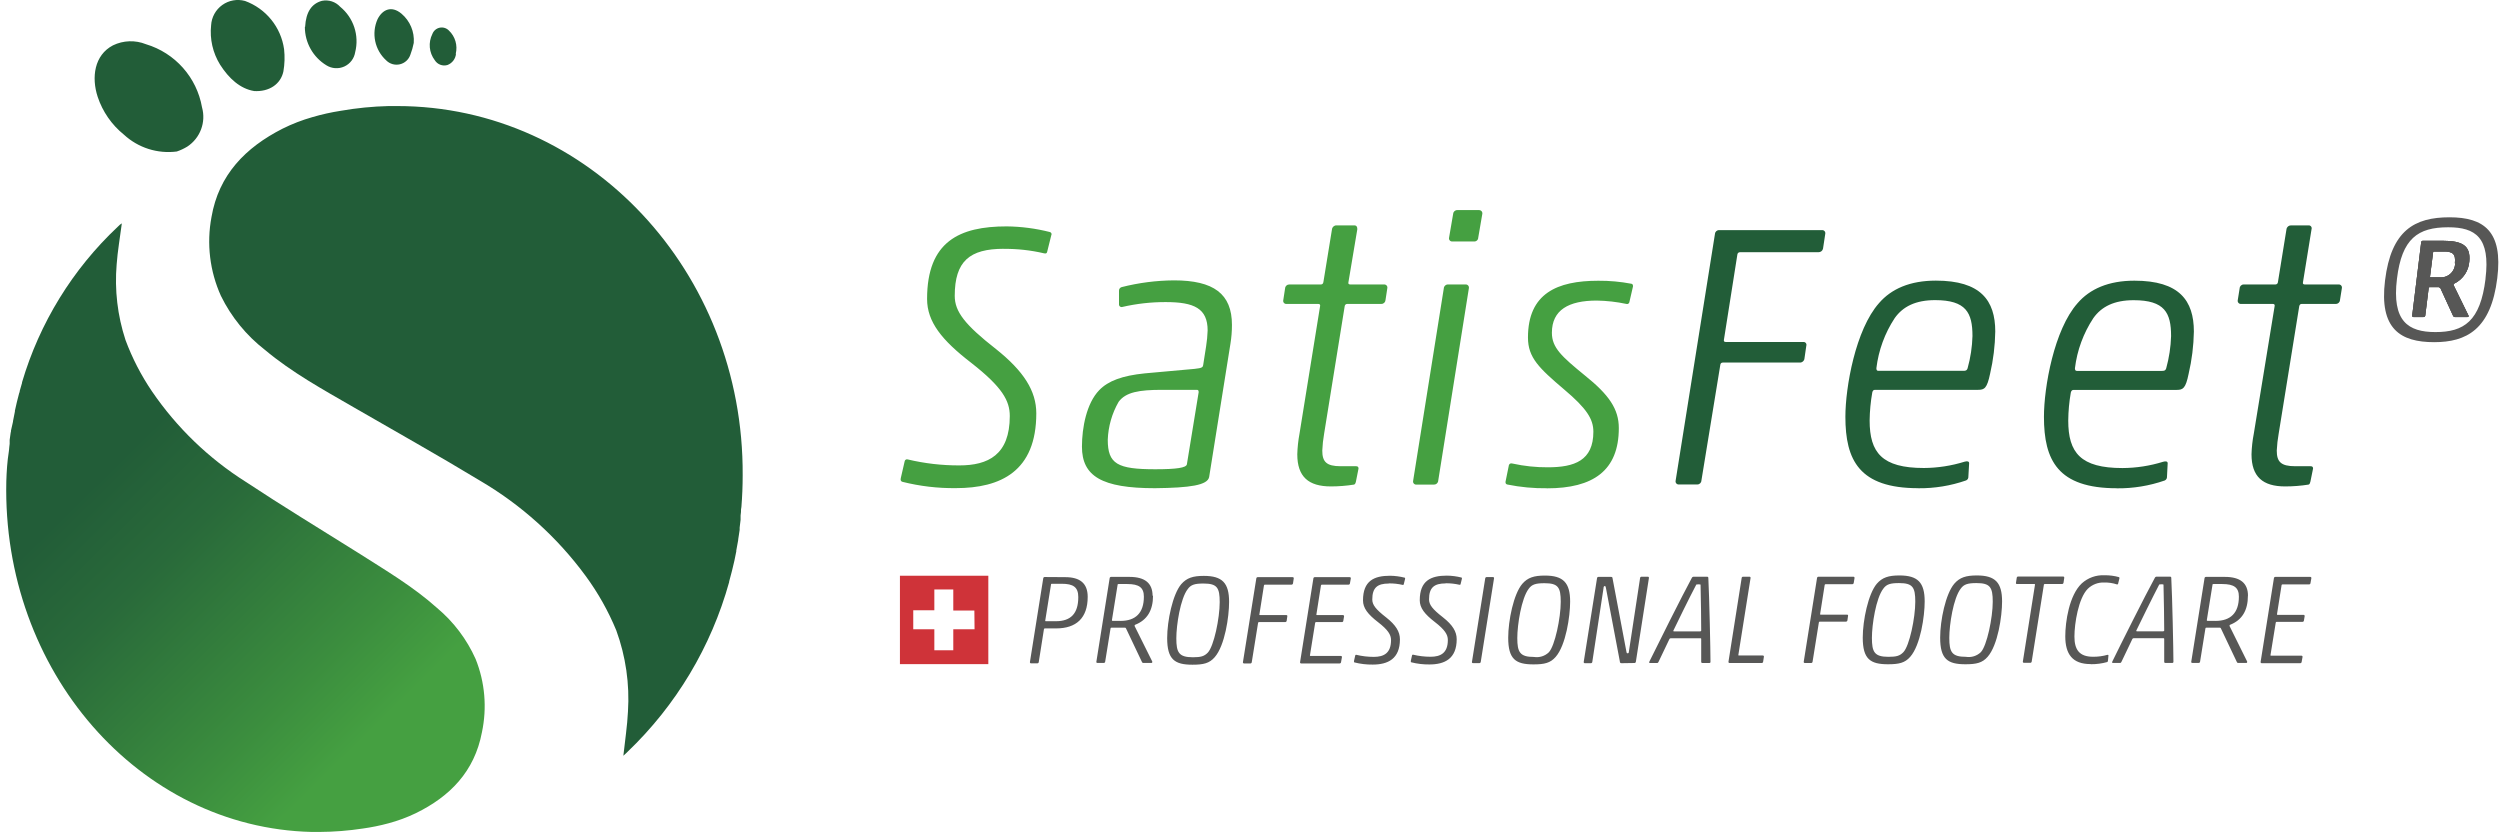
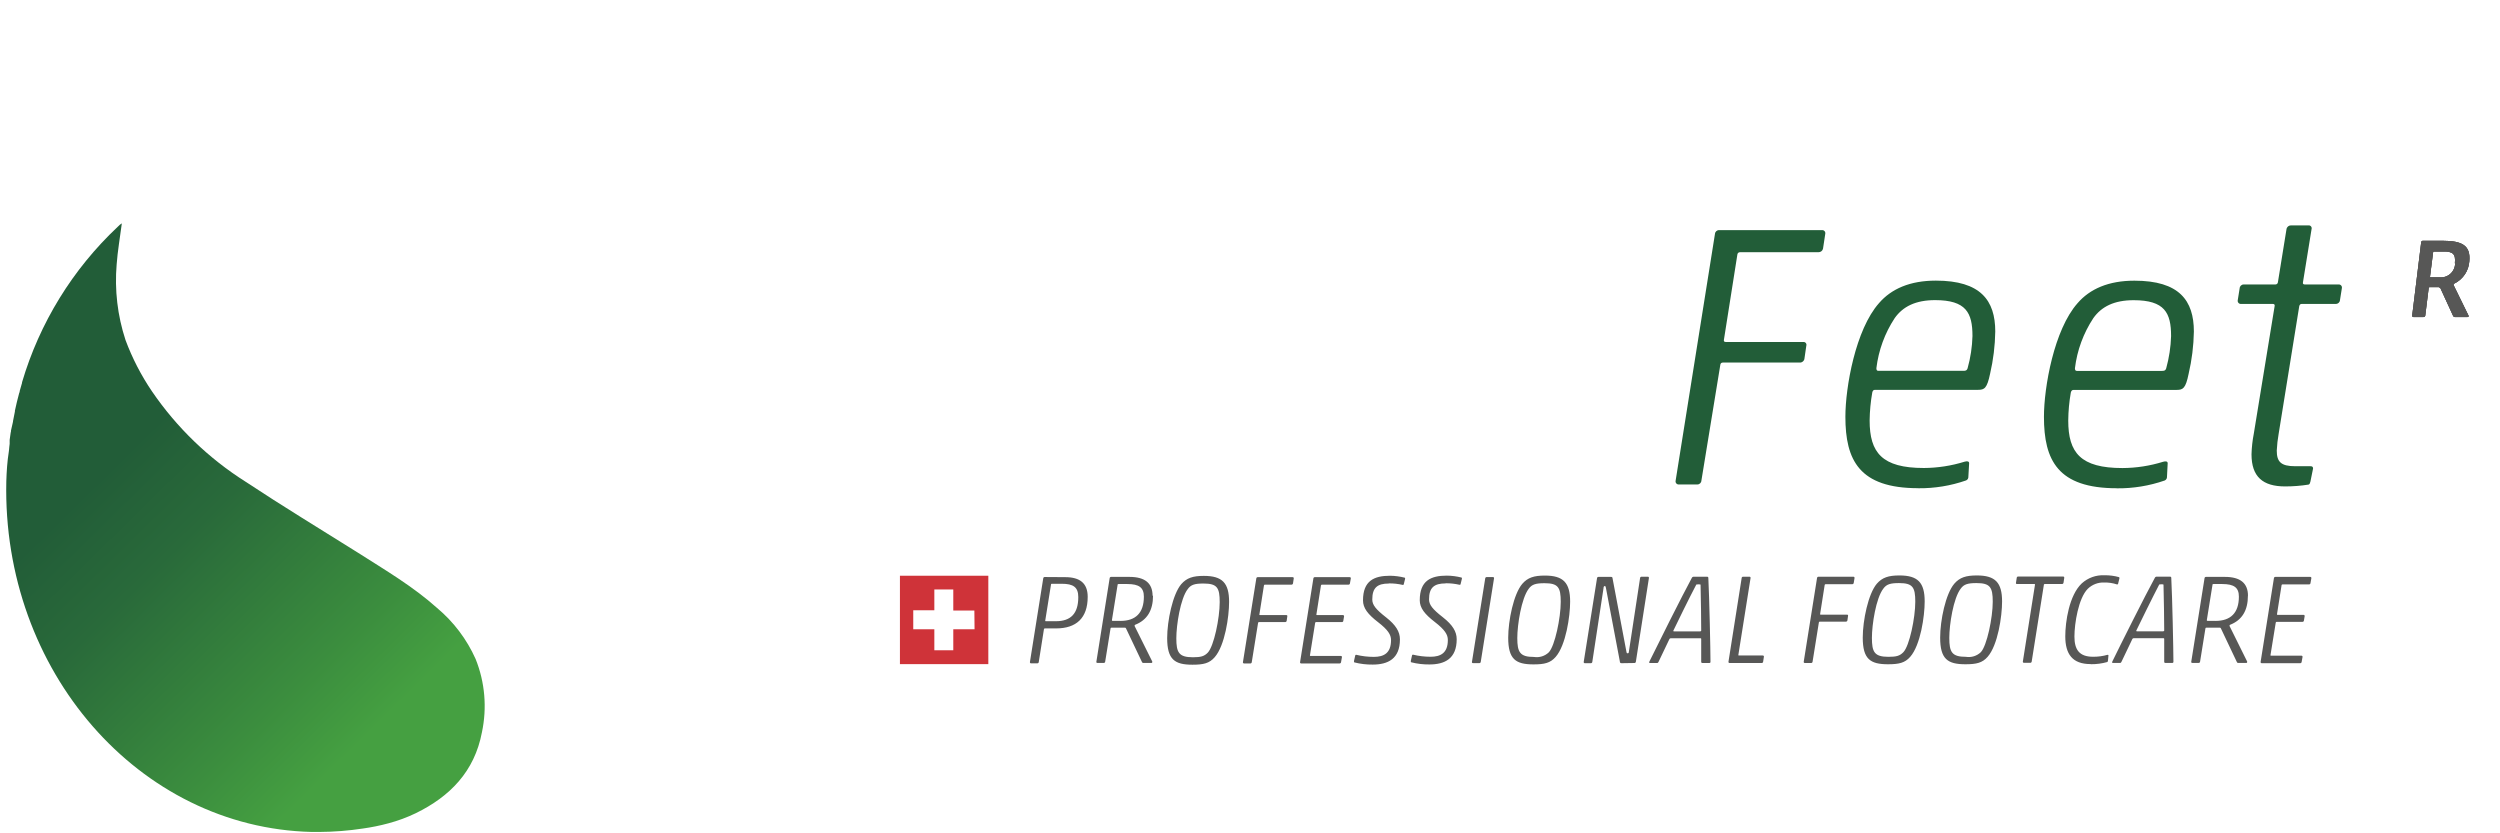
<svg xmlns="http://www.w3.org/2000/svg" width="258" height="86" viewBox="0 0 258 86">
  <defs>
    <linearGradient id="satisfeet-logo-a" x1="16.764%" x2="74.65%" y1="21.823%" y2="95.457%">
      <stop offset="19%" stop-color="#225D38" />
      <stop offset="39%" stop-color="#296A3A" />
      <stop offset="74%" stop-color="#3B8D3E" />
      <stop offset="91%" stop-color="#45A041" />
    </linearGradient>
  </defs>
  <g fill="none">
-     <path fill="#225D38" d="M18.242 15.636C16.257 15.89 14.261 15.254 12.789 13.897 11.529 12.881 10.588 11.524 10.079 9.988 9.427 7.994 9.721 5.688 11.662 4.678 12.726 4.162 13.959 4.12 15.057 4.561 18.065 5.461 20.307 7.983 20.848 11.076 21.278 12.613 20.664 14.252 19.33 15.128 18.988 15.338 18.623 15.508 18.242 15.636M26.223 9.395C24.777 9.154 23.617 8.092 22.712 6.672 21.96 5.457 21.635 4.026 21.787 2.606 21.835 1.772 22.258 1.004 22.938.517 23.617.03 24.48-.124 25.285.098 27.448.885 28.999 2.802 29.318 5.082 29.402 5.844 29.378 6.614 29.247 7.369 28.973 8.672 27.794 9.499 26.197 9.395M31.488 2.775C31.572 1.225 32.172.371 33.227.085 33.917-.053 34.628.179 35.104.697 36.488 1.827 37.092 3.656 36.654 5.388 36.552 6.036 36.132 6.589 35.536 6.862 34.94 7.135 34.246 7.09 33.69 6.743 32.304 5.902 31.459 4.397 31.462 2.775M42.7 4.43C42.618 4.848 42.5 5.257 42.348 5.655 42.181 6.147 41.771 6.518 41.265 6.636 40.759 6.754 40.227 6.603 39.86 6.235 38.675 5.161 38.313 3.449 38.961 1.987 39.462.99 40.394.541 41.436 1.414 42.316 2.159 42.786 3.28 42.7 4.43M47.059 5.551C47.01 6.075 46.666 6.526 46.173 6.711 45.677 6.856 45.144 6.654 44.87 6.215 44.276 5.434 44.18 4.382 44.622 3.505 44.746 3.175 45.029 2.931 45.374 2.859 45.719 2.786 46.077 2.895 46.323 3.147 46.975 3.762 47.246 4.68 47.033 5.551M40.98 10.945L40.661 10.945 40.107 10.945C38.451 10.985 36.8 11.149 35.169 11.434 34.181 11.588 33.203 11.805 32.243 12.086 31.182 12.387 30.15 12.786 29.162 13.278 25.324 15.232 22.575 18.04 21.826 22.399 21.308 25.15 21.649 27.993 22.803 30.543 23.871 32.715 25.419 34.616 27.331 36.1 30.12 38.439 33.318 40.192 36.485 42.023 40.824 44.531 45.202 46.981 49.515 49.593 53.788 52.093 57.504 55.441 60.435 59.431 61.714 61.172 62.778 63.062 63.601 65.06 64.578 67.737 64.988 70.588 64.806 73.432 64.741 74.872 64.487 76.52 64.331 77.993L64.402 77.928 64.454 77.882C64.454 77.882 64.454 77.882 64.454 77.882L64.761 77.589C69.772 72.798 73.396 66.743 75.25 60.063L75.25 60.005C75.335 59.705 75.413 59.399 75.491 59.099L75.55 58.871C75.615 58.61 75.673 58.343 75.739 58.076L75.797 57.828C75.862 57.516 75.928 57.177 75.986 56.897L75.986 56.806C76.058 56.447 76.123 56.095 76.182 55.731 76.182 55.731 76.182 55.692 76.182 55.672 76.234 55.346 76.286 55.02 76.332 54.688 76.332 54.61 76.332 54.532 76.332 54.447L76.429 53.646 76.429 53.502C76.429 53.405 76.429 53.3 76.429 53.203L76.468 52.844C76.468 52.668 76.468 52.493 76.514 52.31 76.599 51.242 76.644 50.154 76.644 49.053 76.768 28.015 60.747 10.945 40.98 10.945z" />
    <path fill="url(#satisfeet-logo-a)" d="M32.172,85.857 L32.967,85.857 C34.465,85.848 35.961,85.731 37.443,85.505 C38.337,85.381 39.223,85.201 40.094,84.964 C41.063,84.706 42.006,84.357 42.909,83.922 C46.42,82.208 48.968,79.635 49.737,75.563 C50.272,73.037 50.046,70.409 49.085,68.012 C48.177,65.978 46.818,64.178 45.111,62.747 C42.616,60.513 39.762,58.838 36.954,57.047 C33.084,54.617 29.181,52.252 25.37,49.73 C21.539,47.312 18.244,44.134 15.688,40.394 C14.566,38.743 13.647,36.962 12.952,35.091 C12.125,32.572 11.815,29.913 12.04,27.272 C12.131,25.969 12.398,24.406 12.574,23.044 L12.503,23.103 L12.457,23.142 L12.424,23.142 L12.144,23.409 C7.49,27.788 4.083,33.326 2.274,39.456 L2.274,39.514 C2.196,39.795 2.111,40.068 2.033,40.355 C2.033,40.42 2.033,40.492 1.981,40.557 C1.915,40.804 1.85,41.045 1.792,41.293 L1.733,41.528 L1.538,42.388 L1.538,42.472 C1.466,42.798 1.401,43.124 1.342,43.463 C1.342,43.463 1.342,43.502 1.342,43.515 L1.134,44.433 C1.134,44.505 1.134,44.583 1.101,44.655 C1.062,44.902 1.029,45.15 0.997,45.398 L0.997,45.528 C0.997,45.626 0.997,45.717 0.997,45.808 L0.958,46.14 C0.958,46.303 0.919,46.473 0.906,46.635 C0.749,47.632 0.684,48.636 0.652,49.658 C0.202,69.23 14.333,85.433 32.172,85.857 Z" />
    <path fill="#225D38" d="M235.848,50.199 C236.651,50.198 237.453,50.135 238.246,50.01 C238.363,49.971 238.396,49.854 238.435,49.698 L238.709,48.349 C238.709,48.153 238.591,48.114 238.435,48.114 L236.858,48.114 C235.386,48.114 234.962,47.652 234.962,46.499 C234.99,45.915 235.055,45.334 235.158,44.759 L237.282,31.598 C237.321,31.442 237.393,31.364 237.549,31.364 L241.061,31.364 C241.281,31.368 241.467,31.2 241.484,30.98 L241.68,29.748 C241.703,29.647 241.677,29.541 241.608,29.463 C241.539,29.386 241.437,29.346 241.334,29.357 L237.862,29.357 C237.705,29.357 237.627,29.286 237.666,29.129 L238.552,23.65 C238.583,23.555 238.564,23.452 238.503,23.373 C238.442,23.295 238.345,23.252 238.246,23.259 L236.428,23.259 C236.198,23.256 236.001,23.423 235.966,23.65 L235.08,29.129 C235.066,29.264 234.948,29.365 234.813,29.357 L231.555,29.357 C231.332,29.353 231.145,29.526 231.132,29.748 L230.936,30.98 C230.914,31.081 230.943,31.186 231.013,31.263 C231.082,31.339 231.185,31.377 231.288,31.364 L234.545,31.364 C234.702,31.364 234.78,31.442 234.741,31.598 L232.591,44.759 C232.455,45.46 232.377,46.17 232.356,46.883 C232.356,49.196 233.516,50.199 235.829,50.199 M214.329,38.277 C214.173,38.277 214.133,38.159 214.133,38.003 C214.357,36.157 215.006,34.389 216.029,32.836 C216.876,31.638 218.186,30.98 220.193,30.98 C223.398,30.98 224.056,32.283 224.056,34.687 C224.022,35.808 223.853,36.921 223.554,38.003 C223.476,38.277 223.281,38.277 223.092,38.277 L214.329,38.277 Z M218.46,50.395 C220.14,50.413 221.811,50.139 223.398,49.587 C223.552,49.52 223.646,49.363 223.633,49.196 L223.704,47.808 C223.704,47.613 223.515,47.574 223.242,47.652 C221.881,48.077 220.465,48.296 219.039,48.303 C214.713,48.303 213.443,46.72 213.443,43.404 C213.452,42.432 213.541,41.462 213.71,40.505 C213.749,40.355 213.827,40.238 213.984,40.238 L224.636,40.238 C225.287,40.238 225.561,40.081 225.867,38.576 C226.201,37.147 226.382,35.685 226.408,34.218 C226.408,31.012 224.903,28.966 220.271,28.966 C217.606,28.966 215.678,29.813 214.407,31.286 C211.977,34.022 210.935,39.97 210.935,43.013 C210.935,47.495 212.361,50.388 218.46,50.388 M193.832,38.27 C193.682,38.27 193.643,38.153 193.643,37.996 C193.865,36.151 194.511,34.382 195.533,32.83 C196.38,31.631 197.696,30.973 199.702,30.973 C202.901,30.973 203.559,32.276 203.559,34.68 C203.528,35.802 203.36,36.916 203.058,37.996 C202.98,38.27 202.791,38.27 202.595,38.27 L193.832,38.27 Z M197.963,50.388 C199.643,50.406 201.314,50.133 202.901,49.58 C203.055,49.514 203.15,49.357 203.136,49.189 L203.214,47.802 C203.214,47.606 203.019,47.567 202.752,47.645 C201.389,48.07 199.97,48.289 198.543,48.297 C194.223,48.297 192.946,46.714 192.946,43.397 C192.958,42.425 193.049,41.455 193.22,40.498 C193.252,40.348 193.331,40.231 193.487,40.231 L204.139,40.231 C204.791,40.231 205.064,40.075 205.377,38.57 C205.71,37.14 205.889,35.679 205.911,34.211 C205.911,31.006 204.406,28.96 199.781,28.96 C197.116,28.96 195.187,29.807 193.917,31.279 C191.487,34.016 190.444,39.964 190.444,43.007 C190.444,47.489 191.871,50.382 197.969,50.382 M172.925,49.606 C172.901,49.707 172.928,49.814 172.997,49.891 C173.065,49.969 173.167,50.009 173.27,49.997 L175.16,49.997 C175.383,50.001 175.569,49.829 175.583,49.606 L177.538,37.645 C177.541,37.578 177.572,37.516 177.622,37.473 C177.673,37.43 177.739,37.409 177.805,37.417 L185.753,37.417 C185.984,37.422 186.183,37.254 186.216,37.026 L186.412,35.677 C186.443,35.583 186.424,35.479 186.363,35.402 C186.301,35.324 186.204,35.283 186.105,35.293 L178.098,35.293 C177.948,35.293 177.87,35.214 177.909,35.058 L179.297,26.263 C179.311,26.124 179.431,26.02 179.571,26.028 L187.675,26.028 C187.903,26.031 188.1,25.868 188.138,25.644 L188.366,24.139 C188.39,24.038 188.363,23.931 188.295,23.854 C188.226,23.776 188.124,23.736 188.021,23.748 L177.408,23.748 C177.185,23.744 176.998,23.916 176.984,24.139 L172.925,49.606 Z" />
-     <path fill="#45A041" d="M159.654,50.395 C164.397,50.395 167.062,48.583 167.062,44.179 C167.062,42.225 166.058,40.746 163.55,38.739 C161.159,36.785 160.155,35.885 160.155,34.341 C160.155,31.983 161.888,31.019 164.788,31.019 C165.813,31.036 166.834,31.151 167.837,31.364 C167.897,31.385 167.964,31.381 168.021,31.352 C168.078,31.324 168.122,31.275 168.143,31.214 L168.527,29.553 C168.527,29.396 168.488,29.325 168.378,29.286 C167.244,29.069 166.092,28.964 164.938,28.973 C160.696,28.973 157.686,30.276 157.686,34.837 C157.686,36.915 158.839,37.996 161.426,40.198 C163.745,42.153 164.436,43.248 164.436,44.557 C164.436,47.535 162.481,48.225 159.732,48.225 C158.512,48.232 157.295,48.103 156.103,47.841 C155.947,47.802 155.79,47.802 155.719,47.997 L155.367,49.73 C155.367,49.887 155.406,49.965 155.562,50.004 C156.909,50.277 158.28,50.406 159.654,50.388 M152.129,24.92 C152.236,24.928 152.342,24.891 152.422,24.818 C152.502,24.746 152.549,24.644 152.552,24.536 L152.976,22.067 C152.992,21.968 152.962,21.867 152.895,21.792 C152.828,21.718 152.731,21.677 152.63,21.682 L150.389,21.682 C150.169,21.678 149.983,21.847 149.966,22.067 L149.542,24.536 C149.521,24.636 149.549,24.74 149.617,24.816 C149.685,24.892 149.786,24.931 149.888,24.92 L152.129,24.92 Z M147.998,50.01 C148.22,50.011 148.405,49.84 148.422,49.619 L151.588,29.748 C151.609,29.646 151.581,29.541 151.511,29.463 C151.442,29.386 151.34,29.347 151.236,29.357 L149.425,29.357 C149.202,29.353 149.015,29.526 149.002,29.748 L145.835,49.619 C145.811,49.72 145.838,49.827 145.907,49.904 C145.975,49.982 146.077,50.022 146.18,50.01 L147.998,50.01 Z M137.346,50.199 C138.147,50.198 138.946,50.135 139.737,50.01 C139.854,49.971 139.893,49.854 139.932,49.698 L140.2,48.349 C140.2,48.153 140.082,48.114 139.932,48.114 L138.349,48.114 C136.883,48.114 136.46,47.652 136.46,46.499 C136.484,45.915 136.547,45.334 136.649,44.759 L138.773,31.598 C138.786,31.46 138.907,31.356 139.046,31.364 L142.558,31.364 C142.779,31.368 142.964,31.2 142.982,30.98 L143.17,29.748 C143.194,29.647 143.168,29.541 143.099,29.463 C143.03,29.386 142.928,29.346 142.825,29.357 L139.353,29.357 C139.196,29.357 139.118,29.286 139.157,29.129 L140.076,23.65 C140.076,23.415 139.998,23.259 139.763,23.259 L137.926,23.259 C137.695,23.253 137.496,23.421 137.463,23.65 L136.571,29.129 C136.532,29.286 136.46,29.357 136.303,29.357 L133.046,29.357 C132.824,29.357 132.639,29.527 132.622,29.748 L132.433,30.98 C132.409,31.08 132.435,31.186 132.505,31.263 C132.574,31.34 132.676,31.378 132.779,31.364 L136.036,31.364 C136.193,31.364 136.271,31.442 136.232,31.598 L134.108,44.759 C133.977,45.46 133.901,46.17 133.88,46.883 C133.88,49.196 135.033,50.199 137.352,50.199 M119.227,48.427 C115.318,48.427 114.321,47.886 114.321,45.378 C114.372,44.003 114.757,42.662 115.442,41.469 C116.178,40.466 117.566,40.231 119.918,40.231 L123.508,40.231 C123.625,40.231 123.703,40.27 123.703,40.466 L122.485,47.925 C122.407,48.271 121.442,48.427 119.227,48.427 M119.188,50.382 C122.817,50.343 124.628,50.075 124.785,49.222 L126.98,35.482 C127.086,34.835 127.138,34.182 127.137,33.527 C127.137,30.322 125.247,28.934 121.156,28.934 C119.332,28.947 117.516,29.181 115.748,29.631 C115.579,29.68 115.468,29.84 115.481,30.015 L115.481,31.403 C115.475,31.491 115.513,31.576 115.582,31.631 C115.651,31.685 115.742,31.703 115.826,31.677 C117.294,31.339 118.796,31.171 120.302,31.175 C123.241,31.175 124.628,31.827 124.628,34.107 C124.609,34.65 124.557,35.192 124.472,35.729 L124.166,37.684 C124.127,37.879 124.088,37.99 123.28,38.068 L118.146,38.531 C115.826,38.765 114.36,39.306 113.435,40.27 C112.132,41.619 111.657,44.127 111.657,46.095 C111.657,49.144 113.702,50.382 119.188,50.382 M103.552,25.683 C104.966,25.667 106.377,25.822 107.754,26.145 C107.95,26.184 108.028,26.145 108.067,25.989 L108.49,24.288 C108.53,24.224 108.536,24.143 108.504,24.074 C108.473,24.005 108.409,23.956 108.334,23.943 C106.883,23.575 105.394,23.38 103.897,23.363 C99.03,23.363 95.675,24.907 95.675,30.849 C95.675,33.208 97.18,35.097 100.236,37.449 C103.441,39.957 104.21,41.358 104.21,42.935 C104.21,46.948 101.975,48.03 98.998,48.03 C97.203,48.036 95.414,47.828 93.668,47.411 C93.602,47.391 93.531,47.401 93.473,47.437 C93.414,47.473 93.374,47.532 93.362,47.6 L92.971,49.3 C92.9,49.535 92.971,49.685 93.128,49.724 C94.931,50.177 96.786,50.396 98.646,50.375 C103.278,50.375 106.946,48.636 106.946,42.655 C106.946,40.342 105.643,38.296 102.777,36.016 C99.571,33.507 98.529,32.159 98.529,30.537 C98.529,26.947 100.073,25.676 103.591,25.676" />
    <path fill="#575756" d="M233.295,68.311 C233.288,68.345 233.298,68.38 233.321,68.405 C233.344,68.431 233.378,68.444 233.412,68.442 L237.386,68.442 C237.46,68.442 237.523,68.385 237.529,68.311 L237.621,67.803 C237.629,67.768 237.62,67.732 237.597,67.705 C237.574,67.677 237.539,67.663 237.503,67.666 L234.383,67.666 C234.33,67.666 234.304,67.666 234.317,67.588 L234.858,64.252 C234.86,64.23 234.87,64.209 234.888,64.194 C234.905,64.18 234.927,64.172 234.949,64.174 L237.621,64.174 C237.695,64.175 237.757,64.118 237.764,64.044 L237.842,63.581 C237.842,63.503 237.803,63.451 237.725,63.451 L235.054,63.451 C235.002,63.451 234.975,63.451 234.988,63.373 L235.458,60.389 C235.459,60.366 235.47,60.346 235.487,60.331 C235.504,60.316 235.526,60.309 235.549,60.311 L238.298,60.311 C238.373,60.311 238.435,60.254 238.442,60.18 L238.533,59.666 C238.539,59.632 238.529,59.597 238.506,59.572 C238.483,59.546 238.45,59.533 238.415,59.535 L234.819,59.535 C234.742,59.532 234.676,59.589 234.669,59.666 L233.295,68.311 Z M231.992,61.49 C231.992,60.187 231.21,59.535 229.607,59.535 L227.652,59.535 C227.578,59.535 227.516,59.592 227.509,59.666 L226.134,68.311 L226.134,68.311 C226.134,68.39 226.187,68.416 226.252,68.416 L226.903,68.416 C226.978,68.416 227.04,68.359 227.047,68.285 L227.6,64.852 C227.602,64.829 227.613,64.808 227.63,64.794 C227.647,64.779 227.669,64.772 227.692,64.774 L229.079,64.774 C229.132,64.768 229.181,64.801 229.197,64.852 L230.832,68.298 C230.871,68.377 230.897,68.416 230.975,68.416 L231.816,68.416 C231.84,68.418 231.865,68.409 231.882,68.391 C231.9,68.374 231.909,68.349 231.907,68.324 C231.907,68.324 231.907,68.285 231.907,68.272 L230.089,64.604 C230.089,64.539 230.089,64.5 230.154,64.474 C231.373,63.992 231.985,63.008 231.985,61.464 M227.809,64.07 C227.757,64.07 227.744,64.07 227.744,63.992 L228.33,60.35 C228.33,60.285 228.369,60.272 228.421,60.272 L229.333,60.272 C230.552,60.272 231.053,60.637 231.053,61.575 C231.053,63.262 230.187,64.077 228.643,64.077 L227.809,64.07 Z M220.551,65.152 C220.473,65.152 220.447,65.152 220.473,65.06 C220.87,64.239 222.128,61.672 222.805,60.376 C222.805,60.311 222.883,60.298 223.066,60.298 C223.248,60.298 223.274,60.298 223.274,60.376 C223.313,61.679 223.346,64.239 223.346,65.06 C223.346,65.125 223.307,65.152 223.222,65.152 L220.551,65.152 Z M223.346,68.285 C223.346,68.39 223.398,68.416 223.489,68.416 L224.18,68.416 C224.214,68.418 224.248,68.405 224.27,68.379 C224.293,68.354 224.303,68.319 224.297,68.285 C224.297,67.132 224.18,61.594 224.076,59.64 C224.076,59.562 224.037,59.509 223.945,59.509 L222.558,59.509 C222.477,59.514 222.405,59.564 222.375,59.64 C221.404,61.412 218.746,66.715 217.984,68.285 C217.945,68.377 217.984,68.416 218.049,68.416 L218.759,68.416 C218.837,68.416 218.877,68.416 218.942,68.285 L220.056,65.953 C220.078,65.894 220.137,65.857 220.199,65.862 L223.248,65.862 C223.313,65.862 223.346,65.862 223.346,65.953 L223.346,68.285 Z M215.788,68.546 C216.354,68.551 216.918,68.476 217.463,68.324 C217.516,68.298 217.547,68.24 217.541,68.181 L217.593,67.64 C217.593,67.588 217.554,67.575 217.502,67.575 C217.012,67.714 216.506,67.783 215.997,67.777 C214.57,67.777 214.081,67.028 214.081,65.692 C214.081,64.357 214.492,61.738 215.456,60.767 C215.911,60.323 216.528,60.087 217.163,60.115 C217.605,60.106 218.046,60.172 218.466,60.311 C218.531,60.311 218.57,60.311 218.583,60.259 L218.727,59.679 C218.727,59.614 218.714,59.575 218.688,59.562 C218.194,59.424 217.682,59.358 217.17,59.366 C216.312,59.328 215.473,59.63 214.837,60.207 C213.534,61.438 213.137,64.174 213.137,65.666 C213.137,67.51 213.879,68.533 215.743,68.533 M208.758,68.272 C208.752,68.306 208.762,68.341 208.785,68.366 C208.808,68.392 208.842,68.405 208.876,68.403 L209.527,68.403 C209.602,68.403 209.664,68.346 209.671,68.272 L210.928,60.35 C210.928,60.298 210.967,60.272 211.019,60.272 L212.798,60.272 C212.875,60.273 212.941,60.217 212.954,60.141 L213.032,59.627 C213.032,59.548 212.993,59.496 212.915,59.496 L208.27,59.496 C208.196,59.496 208.133,59.553 208.127,59.627 L208.048,60.141 C208.037,60.173 208.043,60.209 208.064,60.236 C208.085,60.262 208.119,60.276 208.153,60.272 L209.944,60.272 C209.996,60.272 210.022,60.272 210.009,60.35 L208.758,68.272 Z M200.224,65.803 C200.224,68.018 200.999,68.552 202.83,68.552 C203.97,68.552 204.576,68.409 205.123,67.784 C206.185,66.578 206.615,63.588 206.615,62.07 C206.615,60.115 205.911,59.386 204.009,59.386 C202.882,59.386 202.243,59.594 201.683,60.239 C200.79,61.282 200.224,64.024 200.224,65.803 M204.419,67.308 C204.009,67.698 203.441,67.874 202.882,67.784 C201.429,67.784 201.168,67.295 201.168,65.829 C201.168,64.454 201.585,61.731 202.348,60.747 C202.673,60.291 203.084,60.174 203.97,60.174 C205.384,60.174 205.651,60.604 205.651,62.096 C205.651,63.757 205.045,66.657 204.419,67.308 M192.236,65.803 C192.236,68.018 193.011,68.552 194.842,68.552 C195.982,68.552 196.588,68.409 197.135,67.784 C198.197,66.578 198.627,63.588 198.627,62.07 C198.627,60.115 197.924,59.386 196.021,59.386 C194.894,59.386 194.256,59.594 193.689,60.239 C192.803,61.282 192.236,64.024 192.236,65.803 M196.425,67.308 C196.06,67.686 195.709,67.784 194.894,67.784 C193.441,67.784 193.181,67.295 193.181,65.829 C193.181,64.454 193.598,61.731 194.36,60.747 C194.686,60.291 195.09,60.174 195.982,60.174 C197.396,60.174 197.657,60.604 197.657,62.096 C197.657,63.757 197.057,66.657 196.425,67.308 M186.144,68.292 C186.138,68.326 186.148,68.36 186.171,68.386 C186.194,68.411 186.227,68.425 186.262,68.422 L186.913,68.422 C186.988,68.422 187.05,68.366 187.057,68.292 L187.708,64.233 C187.71,64.21 187.72,64.189 187.737,64.175 C187.754,64.16 187.777,64.153 187.799,64.155 L190.497,64.155 C190.574,64.156 190.64,64.1 190.653,64.024 L190.718,63.562 C190.73,63.53 190.724,63.494 190.702,63.467 C190.681,63.441 190.648,63.427 190.614,63.432 L187.903,63.432 C187.851,63.432 187.825,63.432 187.838,63.353 L188.307,60.369 C188.309,60.347 188.32,60.326 188.337,60.311 C188.354,60.297 188.376,60.289 188.399,60.291 L191.148,60.291 C191.225,60.292 191.292,60.237 191.304,60.161 L191.389,59.646 C191.389,59.568 191.35,59.516 191.265,59.516 L187.669,59.516 C187.593,59.515 187.529,59.571 187.519,59.646 L186.144,68.292 Z M178.378,68.292 C178.372,68.326 178.382,68.36 178.405,68.386 C178.428,68.411 178.461,68.425 178.496,68.422 L181.812,68.422 C181.886,68.422 181.948,68.366 181.955,68.292 L182.033,67.784 C182.042,67.749 182.033,67.712 182.01,67.685 C181.987,67.658 181.952,67.644 181.916,67.647 L179.466,67.647 C179.414,67.647 179.388,67.647 179.401,67.569 L180.659,59.646 C180.665,59.612 180.655,59.578 180.632,59.552 C180.609,59.527 180.576,59.513 180.541,59.516 L179.89,59.516 C179.813,59.512 179.747,59.57 179.74,59.646 L178.378,68.292 Z M172.775,65.158 C172.697,65.158 172.671,65.158 172.697,65.067 C173.088,64.246 174.345,61.679 175.03,60.382 C175.03,60.317 175.108,60.304 175.29,60.304 C175.473,60.304 175.499,60.304 175.499,60.382 C175.538,61.685 175.564,64.246 175.564,65.067 C175.564,65.132 175.525,65.158 175.447,65.158 L172.775,65.158 Z M175.564,68.292 C175.564,68.396 175.616,68.422 175.707,68.422 L176.404,68.422 C176.438,68.425 176.472,68.411 176.495,68.386 C176.518,68.36 176.528,68.326 176.522,68.292 C176.522,67.139 176.404,61.601 176.3,59.646 C176.3,59.568 176.261,59.516 176.17,59.516 L174.782,59.516 C174.699,59.518 174.624,59.569 174.593,59.646 C173.629,61.418 170.971,66.722 170.208,68.292 C170.169,68.383 170.208,68.422 170.273,68.422 L170.984,68.422 C171.062,68.422 171.101,68.422 171.166,68.292 L172.28,65.959 C172.303,65.901 172.361,65.864 172.423,65.868 L175.473,65.868 C175.538,65.868 175.564,65.868 175.564,65.959 L175.564,68.292 Z M168.677,68.422 C168.752,68.422 168.814,68.366 168.821,68.292 L170.169,59.646 C170.175,59.612 170.166,59.578 170.143,59.552 C170.12,59.527 170.086,59.513 170.052,59.516 L169.4,59.516 C169.326,59.516 169.264,59.572 169.257,59.646 L168.091,67.315 C168.091,67.345 168.078,67.373 168.056,67.393 C168.033,67.413 168.003,67.423 167.974,67.419 C167.908,67.419 167.869,67.419 167.843,67.236 L166.417,59.692 C166.417,59.575 166.351,59.535 166.26,59.535 L164.957,59.535 C164.883,59.535 164.821,59.592 164.814,59.666 L163.439,68.311 C163.433,68.345 163.443,68.38 163.466,68.405 C163.489,68.431 163.522,68.444 163.556,68.442 L164.182,68.442 C164.256,68.442 164.318,68.385 164.325,68.311 L165.485,60.689 C165.485,60.545 165.537,60.48 165.615,60.48 C165.693,60.48 165.706,60.545 165.732,60.676 L167.166,68.246 C167.166,68.377 167.218,68.442 167.335,68.442 L168.677,68.422 Z M155.647,65.816 C155.647,68.031 156.416,68.565 158.253,68.565 C159.387,68.565 159.993,68.422 160.54,67.797 C161.602,66.591 162.038,63.601 162.038,62.083 C162.038,60.128 161.328,59.399 159.432,59.399 C158.305,59.399 157.66,59.607 157.1,60.252 C156.207,61.295 155.647,64.037 155.647,65.816 M159.836,67.321 C159.429,67.711 158.862,67.887 158.305,67.797 C156.852,67.797 156.585,67.308 156.585,65.842 C156.585,64.467 157.009,61.744 157.764,60.76 C158.09,60.304 158.501,60.187 159.393,60.187 C160.807,60.187 161.068,60.617 161.068,62.109 C161.068,63.77 160.462,66.67 159.836,67.321 M152.67,68.435 C152.744,68.435 152.806,68.379 152.813,68.305 L154.188,59.659 L154.188,59.659 C154.188,59.629 154.175,59.6 154.153,59.581 C154.13,59.561 154.1,59.551 154.07,59.555 L153.419,59.555 C153.344,59.555 153.282,59.611 153.275,59.685 L151.901,68.331 L151.901,68.331 C151.901,68.396 151.94,68.435 152.018,68.435 L152.67,68.435 Z M149.197,60.193 C149.677,60.189 150.156,60.242 150.624,60.35 C150.689,60.35 150.715,60.35 150.728,60.298 L150.871,59.718 C150.871,59.653 150.871,59.614 150.819,59.601 C150.327,59.476 149.822,59.41 149.314,59.405 C147.659,59.405 146.519,59.926 146.519,61.946 C146.519,62.747 147.034,63.386 148.07,64.187 C149.106,64.989 149.418,65.49 149.418,66.044 C149.418,67.406 148.656,67.777 147.633,67.777 C147.025,67.777 146.42,67.705 145.829,67.562 C145.806,67.556 145.782,67.56 145.763,67.572 C145.743,67.585 145.729,67.604 145.724,67.627 L145.594,68.207 C145.594,68.285 145.594,68.337 145.646,68.35 C146.257,68.504 146.886,68.579 147.516,68.572 C149.086,68.572 150.331,67.986 150.331,65.966 C150.331,65.178 149.901,64.487 148.917,63.712 C147.829,62.865 147.477,62.409 147.477,61.855 C147.477,60.637 148.005,60.207 149.197,60.207 M143.333,60.207 C143.813,60.202 144.292,60.254 144.76,60.363 C144.825,60.363 144.851,60.363 144.864,60.311 L145.008,59.731 C145.008,59.666 145.008,59.627 144.956,59.614 C144.463,59.489 143.958,59.423 143.451,59.418 C141.802,59.418 140.662,59.939 140.662,61.959 C140.662,62.76 141.17,63.399 142.206,64.2 C143.242,65.002 143.555,65.503 143.555,66.057 C143.555,67.419 142.799,67.79 141.776,67.79 C141.166,67.79 140.558,67.718 139.965,67.575 C139.942,67.569 139.919,67.573 139.899,67.585 C139.879,67.598 139.865,67.618 139.861,67.64 L139.73,68.22 C139.73,68.298 139.73,68.35 139.783,68.363 C140.396,68.517 141.027,68.592 141.659,68.585 C143.229,68.585 144.473,67.999 144.473,65.979 C144.473,65.191 144.043,64.5 143.06,63.725 C141.972,62.878 141.62,62.422 141.62,61.868 C141.62,60.65 142.141,60.22 143.333,60.22 M134.167,68.337 C134.16,68.371 134.17,68.406 134.193,68.431 C134.216,68.457 134.25,68.47 134.284,68.468 L138.252,68.468 C138.326,68.468 138.388,68.411 138.395,68.337 L138.486,67.829 C138.495,67.795 138.486,67.758 138.463,67.731 C138.439,67.704 138.404,67.689 138.369,67.692 L135.255,67.692 C135.202,67.692 135.176,67.692 135.189,67.614 L135.724,64.278 C135.725,64.256 135.736,64.235 135.753,64.22 C135.77,64.206 135.792,64.199 135.815,64.2 L138.486,64.2 C138.56,64.201 138.623,64.144 138.629,64.07 L138.708,63.607 C138.708,63.529 138.668,63.477 138.59,63.477 L135.919,63.477 C135.867,63.477 135.841,63.477 135.854,63.399 L136.323,60.415 C136.33,60.367 136.373,60.333 136.421,60.337 L139.17,60.337 C139.244,60.337 139.307,60.281 139.313,60.207 L139.405,59.692 C139.411,59.658 139.401,59.623 139.378,59.598 C139.355,59.572 139.322,59.559 139.287,59.562 L135.685,59.562 C135.61,59.561 135.548,59.618 135.541,59.692 L134.167,68.337 Z M128.27,68.337 C128.264,68.371 128.274,68.406 128.297,68.431 C128.32,68.457 128.353,68.47 128.388,68.468 L129.039,68.468 C129.113,68.468 129.176,68.411 129.182,68.337 L129.834,64.278 C129.836,64.256 129.846,64.235 129.863,64.22 C129.88,64.206 129.903,64.199 129.925,64.2 L132.629,64.2 C132.706,64.201 132.772,64.146 132.785,64.07 L132.85,63.607 C132.862,63.575 132.856,63.54 132.835,63.513 C132.814,63.486 132.78,63.473 132.746,63.477 L130.036,63.477 C129.984,63.477 129.958,63.477 129.971,63.399 L130.44,60.415 C130.442,60.393 130.452,60.372 130.469,60.357 C130.486,60.342 130.509,60.335 130.531,60.337 L133.28,60.337 C133.358,60.338 133.424,60.283 133.437,60.207 L133.515,59.692 C133.521,59.658 133.511,59.623 133.488,59.598 C133.465,59.572 133.432,59.559 133.398,59.562 L129.795,59.562 C129.721,59.561 129.658,59.618 129.652,59.692 L128.27,68.337 Z M120.452,65.849 C120.452,68.064 121.227,68.598 123.058,68.598 C124.198,68.598 124.804,68.455 125.352,67.829 C126.413,66.624 126.843,63.633 126.843,62.115 C126.843,60.161 126.14,59.431 124.237,59.431 C123.11,59.431 122.472,59.64 121.905,60.285 C121.019,61.327 120.452,64.07 120.452,65.849 M124.641,67.354 C124.277,67.732 123.925,67.829 123.11,67.829 C121.657,67.829 121.397,67.341 121.397,65.875 C121.397,64.5 121.814,61.777 122.576,60.793 C122.902,60.337 123.306,60.22 124.198,60.22 C125.612,60.22 125.873,60.65 125.873,62.142 C125.873,63.803 125.273,66.702 124.641,67.354 M118.947,61.49 C118.947,60.187 118.159,59.535 116.563,59.535 L114.667,59.535 C114.59,59.532 114.524,59.589 114.517,59.666 L113.142,68.311 L113.142,68.311 C113.142,68.39 113.194,68.416 113.259,68.416 L113.911,68.416 C113.985,68.416 114.047,68.359 114.054,68.285 L114.608,64.852 C114.61,64.829 114.62,64.808 114.637,64.794 C114.654,64.779 114.677,64.772 114.699,64.774 L116.087,64.774 C116.14,64.768 116.189,64.801 116.204,64.852 L117.84,68.298 C117.879,68.377 117.905,68.416 117.983,68.416 L118.823,68.416 C118.848,68.418 118.872,68.409 118.89,68.391 C118.908,68.374 118.917,68.349 118.915,68.324 C118.915,68.324 118.915,68.285 118.915,68.272 L117.09,64.604 C117.09,64.539 117.09,64.5 117.155,64.474 C118.374,63.992 118.993,63.008 118.993,61.464 M114.817,64.07 C114.764,64.07 114.751,64.07 114.751,63.992 L115.338,60.35 C115.338,60.285 115.377,60.272 115.429,60.272 L116.335,60.272 C117.553,60.272 118.048,60.637 118.048,61.575 C118.048,63.262 117.188,64.077 115.637,64.077 L114.817,64.07 Z M107.937,64.109 C107.884,64.109 107.858,64.109 107.871,64.031 L108.464,60.324 C108.464,60.259 108.503,60.246 108.555,60.246 L109.578,60.246 C110.751,60.246 111.279,60.584 111.279,61.62 C111.279,63.321 110.503,64.109 108.972,64.109 L107.937,64.109 Z M107.806,59.548 C107.732,59.548 107.67,59.605 107.663,59.679 L106.288,68.324 C106.288,68.416 106.327,68.455 106.405,68.455 L107.057,68.455 C107.131,68.455 107.194,68.398 107.2,68.324 L107.735,64.93 C107.736,64.908 107.747,64.887 107.764,64.872 C107.781,64.857 107.803,64.85 107.826,64.852 L108.992,64.852 C111.064,64.852 112.25,63.79 112.25,61.594 C112.25,60.18 111.435,59.562 109.93,59.562 L107.806,59.548 Z" />
    <path fill="#CF3339" d="M92.873,59.418 L92.873,68.539 L101.995,68.539 L101.995,59.418 L92.873,59.418 Z M100.574,64.937 L98.379,64.937 L98.379,67.106 L96.424,67.106 L96.424,64.937 L94.248,64.937 L94.248,62.982 L96.424,62.982 L96.424,60.832 L98.379,60.832 L98.379,63.008 L100.555,63.008 L100.574,64.937 Z" />
-     <path fill="#575756" d="M252.788,22.425 C249.185,22.425 246.768,23.774 246.136,28.94 C245.517,33.963 247.739,35.312 251.205,35.312 C254.527,35.312 257.068,34.009 257.72,28.699 C258.319,23.878 256.345,22.425 252.788,22.425 Z M256.508,28.764 C255.974,33.162 254.273,34.27 251.335,34.27 C248.527,34.27 246.827,33.162 247.367,28.764 C247.869,24.608 249.53,23.455 252.658,23.455 C255.459,23.455 257.029,24.503 256.502,28.764 L256.508,28.764 Z" />
    <path fill="#575756" d="M252.065,24.849 L250.025,24.849 C249.948,24.853 249.884,24.91 249.869,24.986 L248.937,32.576 C248.934,32.611 248.945,32.647 248.968,32.674 C248.992,32.701 249.025,32.717 249.061,32.719 L250.097,32.719 C250.187,32.724 250.267,32.664 250.286,32.576 L250.638,29.735 C250.638,29.67 250.683,29.631 250.716,29.631 L251.687,29.631 L251.85,29.735 L253.153,32.576 C253.211,32.68 253.237,32.719 253.342,32.719 L254.645,32.719 C254.749,32.719 254.795,32.647 254.736,32.543 L253.211,29.429 C253.19,29.355 253.23,29.278 253.303,29.253 C254.184,28.818 254.768,27.947 254.834,26.966 C254.983,25.331 254.091,24.849 252.065,24.849 Z M253.368,27.168 C253.368,27.58 253.194,27.973 252.888,28.25 C252.583,28.527 252.175,28.662 251.765,28.621 L250.833,28.621 C250.801,28.621 250.768,28.621 250.781,28.517 L251.094,26.061 C251.094,25.989 251.14,25.956 251.172,25.956 L252.071,25.956 C253.179,25.924 253.439,26.23 253.342,27.168 L253.368,27.168 Z" />
    <path fill="#575756" d="M252.065,24.849 L250.025,24.849 C249.948,24.853 249.884,24.91 249.869,24.986 L248.937,32.576 C248.934,32.611 248.945,32.647 248.968,32.674 C248.992,32.701 249.025,32.717 249.061,32.719 L250.097,32.719 C250.187,32.724 250.267,32.664 250.286,32.576 L250.638,29.735 C250.638,29.67 250.683,29.631 250.716,29.631 L251.687,29.631 L251.85,29.735 L253.153,32.576 C253.211,32.68 253.237,32.719 253.342,32.719 L254.645,32.719 C254.749,32.719 254.795,32.647 254.736,32.543 L253.211,29.429 C253.19,29.355 253.23,29.278 253.303,29.253 C254.184,28.818 254.768,27.947 254.834,26.966 C254.983,25.331 254.091,24.849 252.065,24.849 Z M253.368,27.168 C253.368,27.58 253.194,27.973 252.888,28.25 C252.583,28.527 252.175,28.662 251.765,28.621 L250.833,28.621 C250.801,28.621 250.768,28.621 250.781,28.517 L251.094,26.061 C251.094,25.989 251.14,25.956 251.172,25.956 L252.071,25.956 C253.179,25.924 253.439,26.23 253.342,27.168 L253.368,27.168 Z" />
    <path fill="#575756" d="M252.065,24.849 L250.025,24.849 C249.948,24.853 249.884,24.91 249.869,24.986 L248.937,32.576 C248.934,32.611 248.945,32.647 248.968,32.674 C248.992,32.701 249.025,32.717 249.061,32.719 L250.097,32.719 C250.187,32.724 250.267,32.664 250.286,32.576 L250.638,29.735 C250.638,29.67 250.683,29.631 250.716,29.631 L251.687,29.631 L251.85,29.735 L253.153,32.576 C253.211,32.68 253.237,32.719 253.342,32.719 L254.645,32.719 C254.749,32.719 254.795,32.647 254.736,32.543 L253.211,29.429 C253.19,29.355 253.23,29.278 253.303,29.253 C254.184,28.818 254.768,27.947 254.834,26.966 C254.983,25.331 254.091,24.849 252.065,24.849 Z M253.368,27.168 C253.368,27.58 253.194,27.973 252.888,28.25 C252.583,28.527 252.175,28.662 251.765,28.621 L250.833,28.621 C250.801,28.621 250.768,28.621 250.781,28.517 L251.094,26.061 C251.094,25.989 251.14,25.956 251.172,25.956 L252.071,25.956 C253.179,25.924 253.439,26.23 253.342,27.168 L253.368,27.168 Z" />
  </g>
</svg>